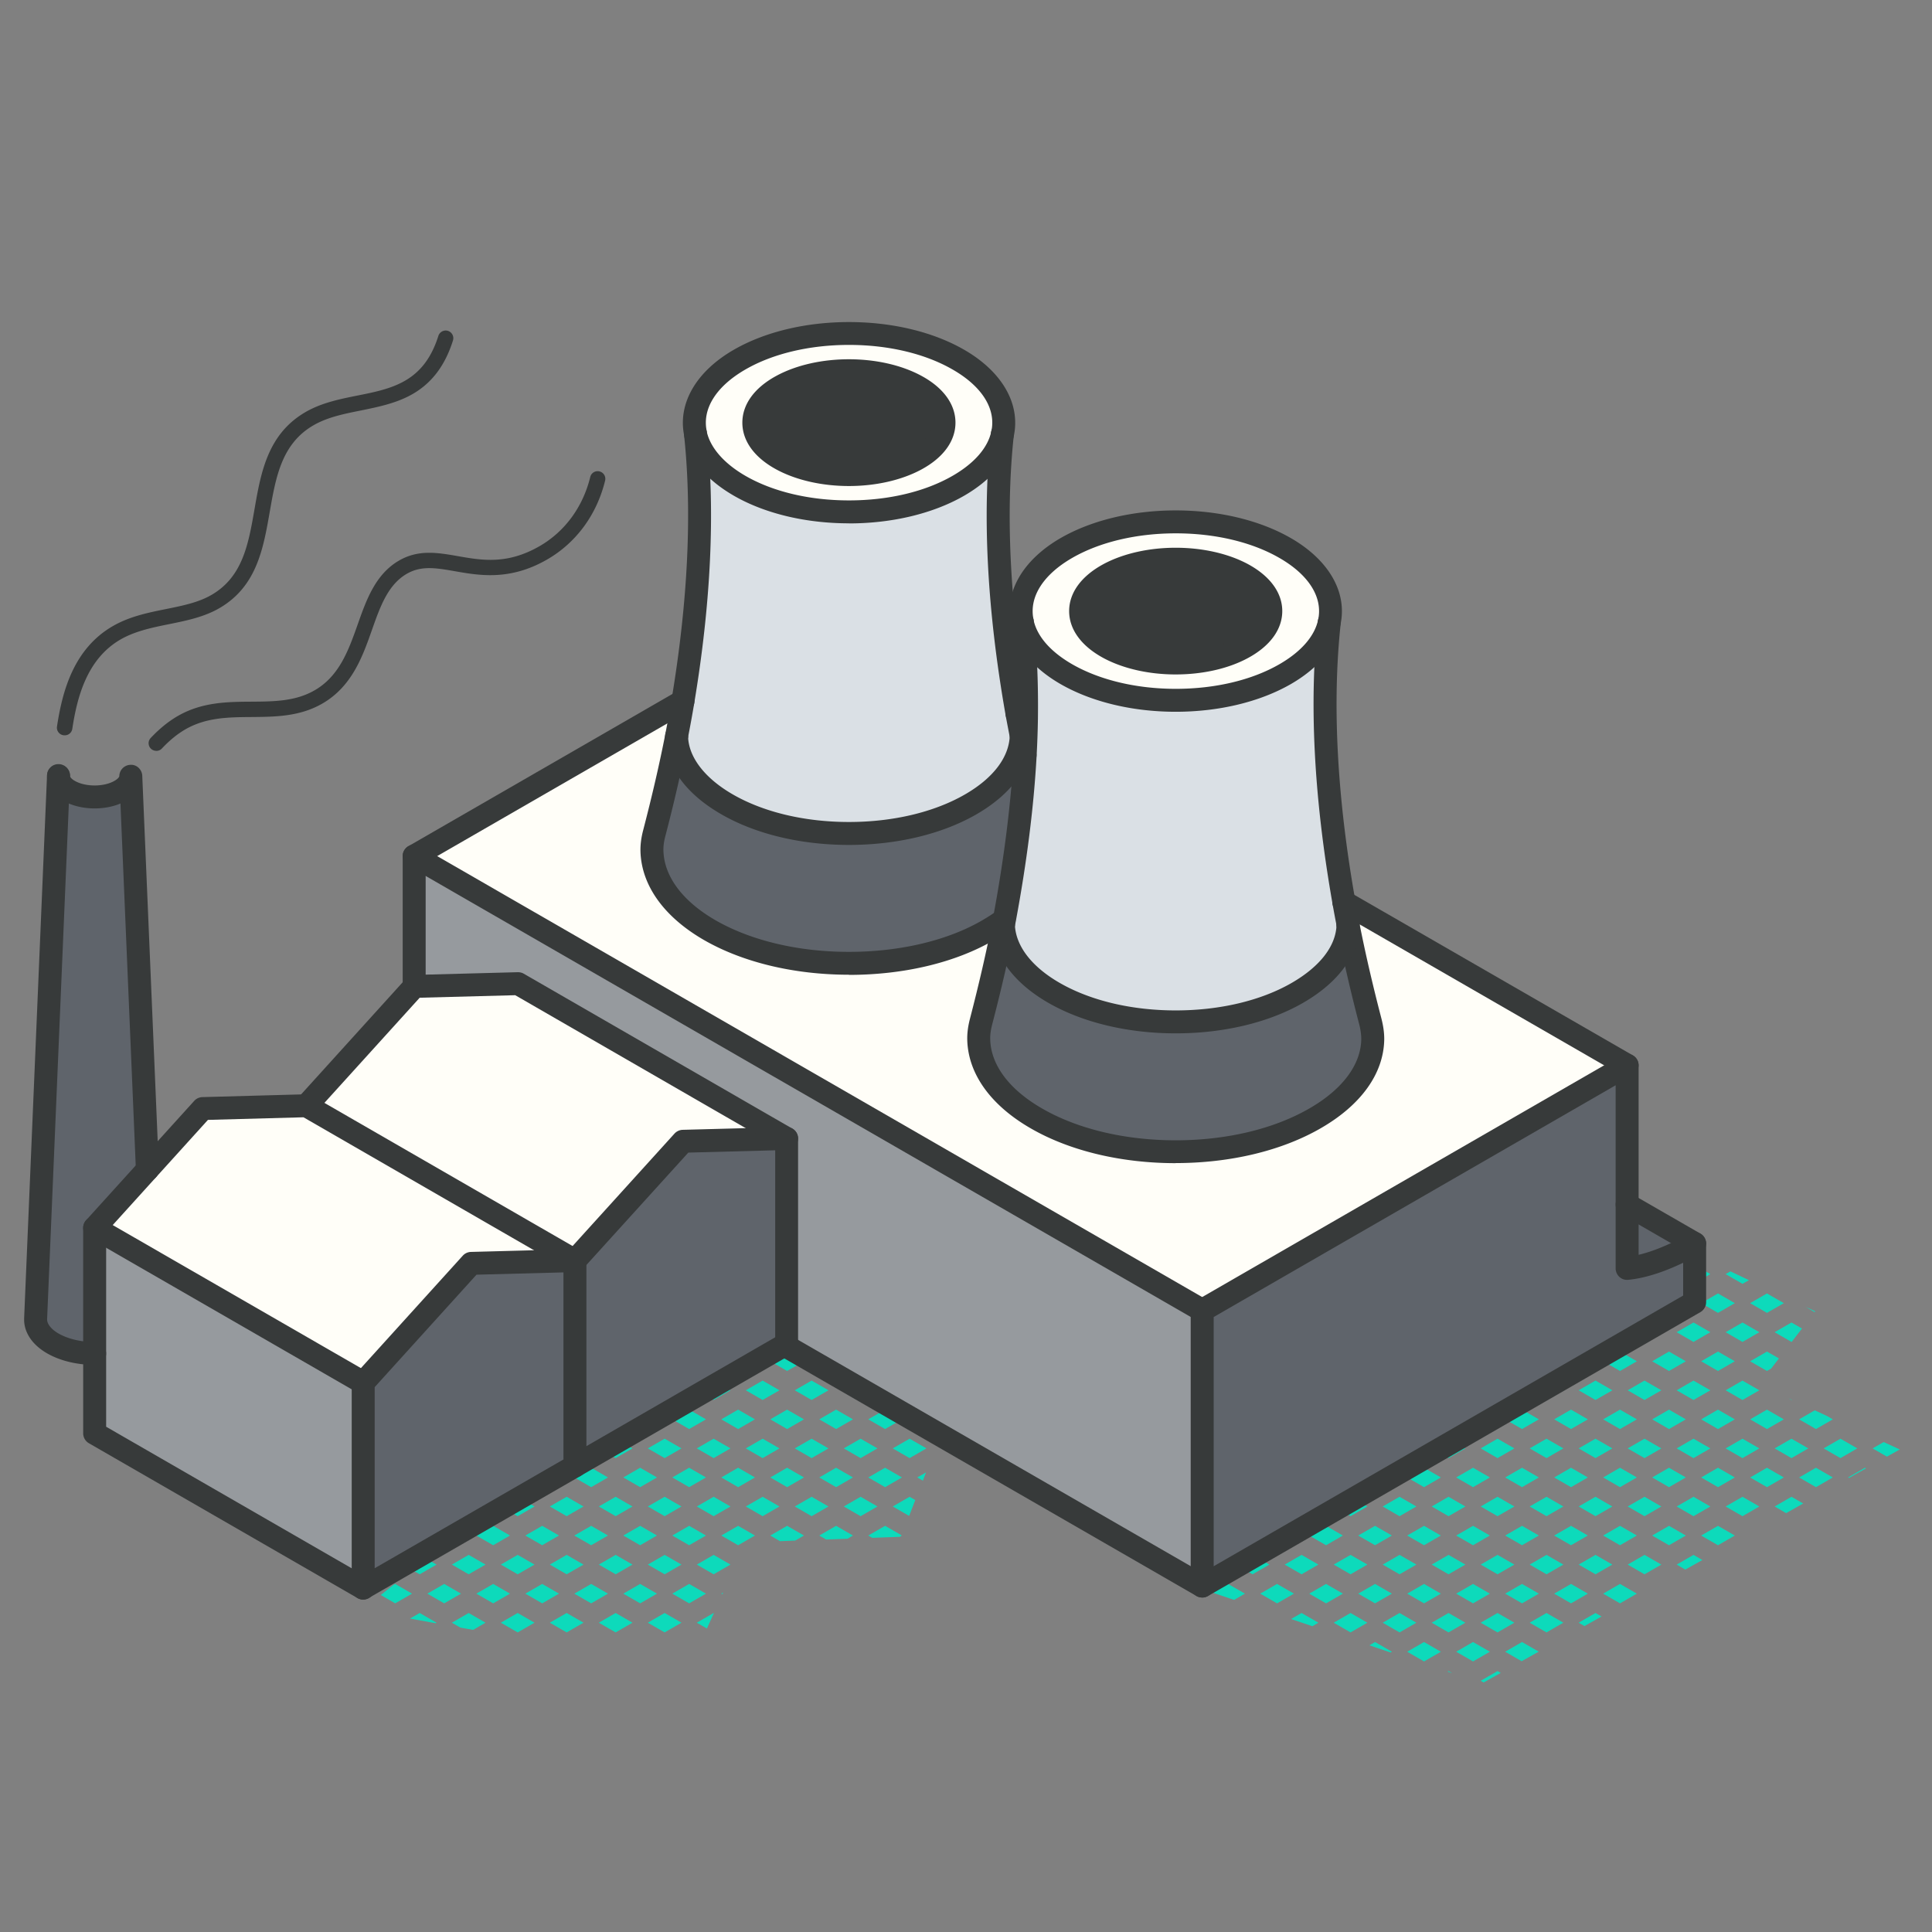
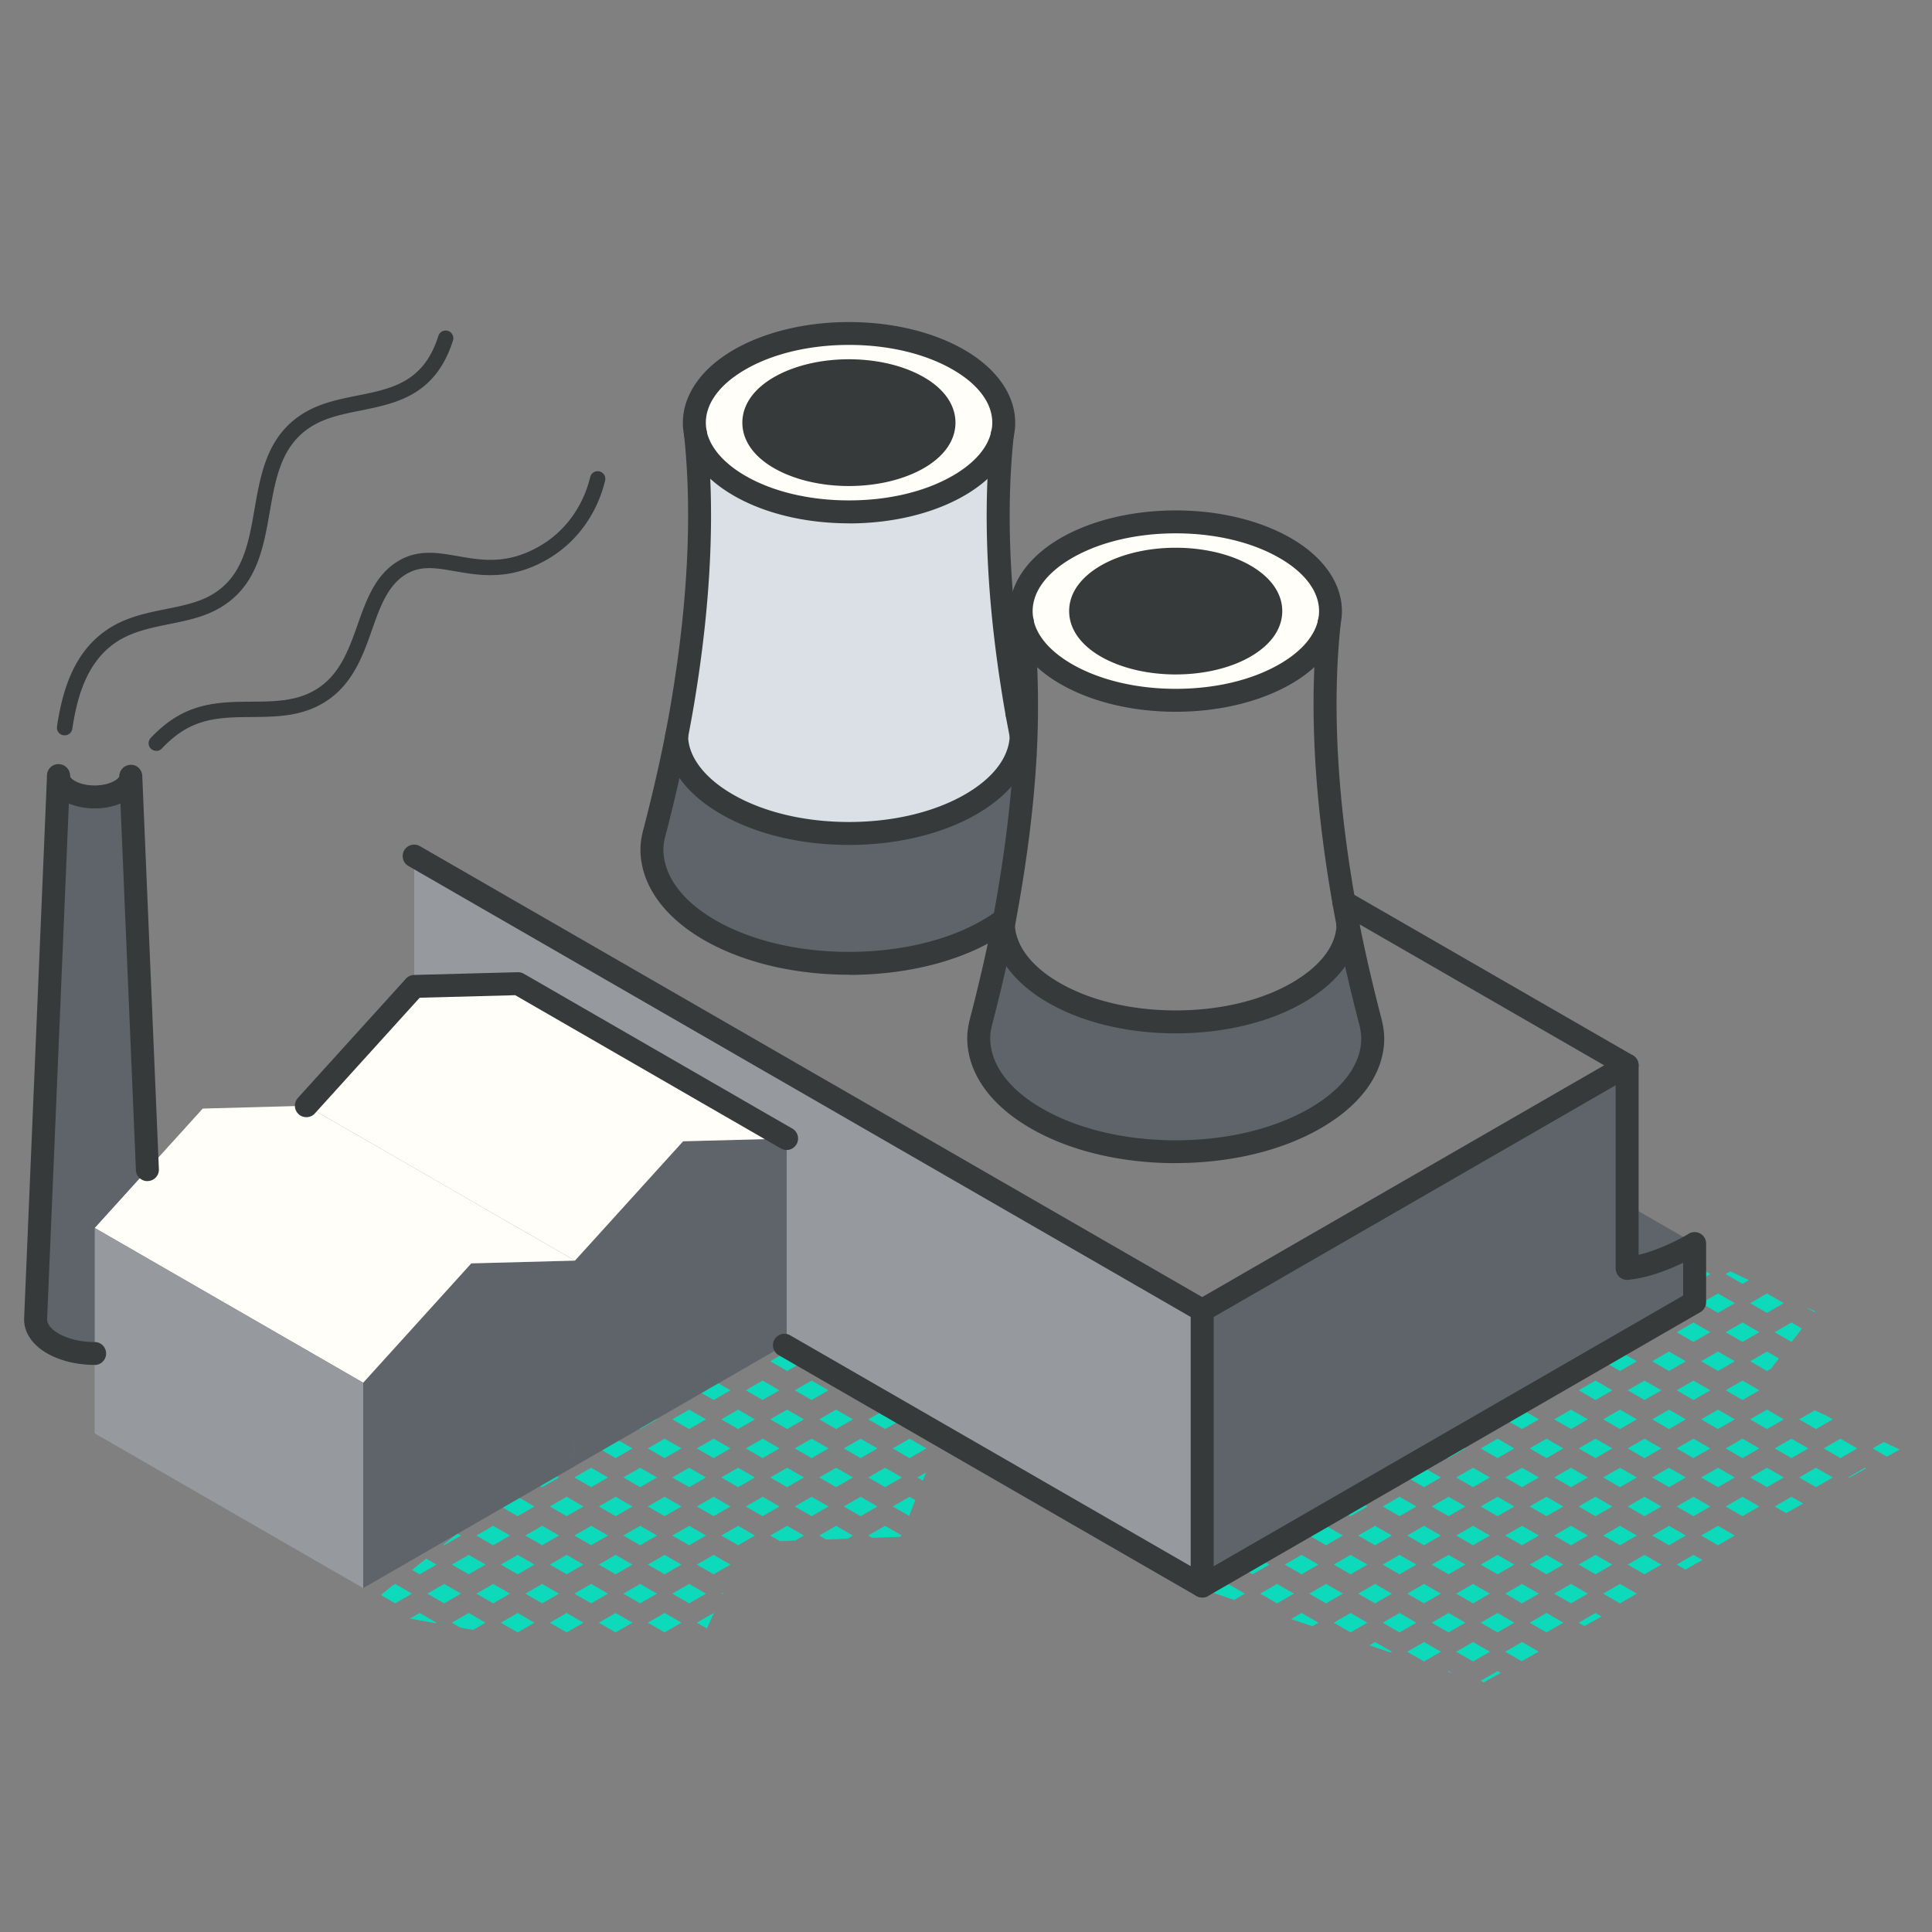
<svg xmlns="http://www.w3.org/2000/svg" width="240" height="240" fill="none">
  <rect width="100%" height="100%" fill="#808080" stroke="none" />
  <g clip-path="url(#a)">
    <path fill="#0DDABB" d="m117.455 176.705.248-.637-1.665-.959-2.092 1.206 2.092 1.206 1.417-.816Zm1.561-3.997.276-.703-.571-.294-1.731.997 1.655.95.371-.95Zm-6.021 1.204 2.092-1.206-2.092-1.206-2.092 1.206 2.092 1.206Zm2.045 8.994-1.094.627.694.399.4-1.026Zm-2.995-13.805-2.093-1.206-2.092 1.206 2.092 1.206 2.093-1.206Zm0 7.214-2.093-1.206-2.092 1.206 2.092 1.206 2.093-1.206Zm-3.043-3.609-2.093-1.206-2.092 1.206 2.092 1.206 2.093-1.206Zm3.043 10.828-2.093-1.206-2.092 1.206 2.092 1.206 2.093-1.206Zm.95-2.403 2.092-1.206-2.092-1.206-2.092 1.206 2.092 1.206Zm-1.027 9.665.029-.076-2.045-1.177-2.092 1.206.495.285 3.423-.124.19-.114Zm-1.065-3.656 2.035 1.168.761-1.966-.704-.408-2.092 1.206Zm-1.901 0-2.093-1.206-2.092 1.206 2.092 1.206 2.093-1.206Zm-3.043-18.039-2.093-1.206-2.092 1.206 2.092 1.206 2.093-1.206Zm.95-2.404.894-.512-2.225-1.13-.761.436 2.092 1.206Zm-.95 9.618-2.093-1.206-2.092 1.206 2.092 1.206 2.093-1.206Zm-5.135-2.403 2.092-1.206-2.092-1.206-2.093 1.206 2.093 1.206Zm5.135 9.622-2.093-1.206-2.092 1.206 2.092 1.206 2.093-1.206Zm.95-2.403 2.093-1.206-2.093-1.206-2.092 1.206 2.092 1.206Zm-1.626 10.017.676-.399-2.093-1.206-2.092 1.206.847.494 2.662-.095Zm-4.459-2.802 2.092-1.206-2.092-1.206-2.093 1.206 2.093 1.206Zm-1.218-26.314-2.225-1.13-1.692.978 2.092 1.206 1.825-1.054Zm.267 7.069-2.093-1.206-2.091 1.206 2.092 1.206 2.092-1.206Zm.951-2.404 2.092-1.206-2.092-1.206-2.093 1.206 2.093 1.206Zm-6.086 0 2.092-1.206-2.092-1.206-2.093 1.206 2.093 1.206Zm5.135 9.618-2.093-1.206-2.091 1.206 2.092 1.206 2.092-1.206Zm-5.135-2.403 2.092-1.206-2.092-1.206-2.093 1.206 2.093 1.206Zm5.135 9.622-2.093-1.206-2.091 1.206 2.092 1.206 2.092-1.206Zm.951-2.403 2.092-1.206-2.092-1.206-2.093 1.206 2.093 1.206Zm-6.086 0 2.092-1.206-2.092-1.206-2.093 1.206 2.093 1.206Zm.951 9.618 1.207.703 1.893-.076 1.084-.627-2.093-1.206-2.091 1.206Zm1.141-3.609-2.092-1.206-2.093 1.206 2.093 1.206 2.092-1.206Zm-5.136-24.05 2.092-1.206-.78-.446-1.75 1.405.438.247Zm2.093 6.011-2.092-1.206-2.092 1.206 2.092 1.206 2.092-1.206Zm-5.136-2.406 2.092-1.206-1.616-.93-1.75 1.396 1.274.74Zm5.136 9.62-2.092-1.206-2.092 1.206 2.092 1.206 2.092-1.206Zm-5.135 2.404-2.092 1.206 2.092 1.206 2.092-1.206-2.092-1.206Zm0-4.807 2.092-1.206-2.092-1.206-2.092 1.206 2.092 1.206Zm5.135 9.622-2.092-1.206-2.092 1.206 2.092 1.206 2.092-1.206Zm-4.184 7.215 2.092 1.206 2.092-1.206-2.092-1.206-2.092 1.206Zm-.951 2.403-2.092 1.206 2.092 1.206 2.092-1.206-2.092-1.206Zm0-4.806 2.092-1.206-2.092-1.206-2.092 1.206 2.092 1.206Zm1.084 9.695.095-.209-.228.133.133.076Zm-1.084 2.33-2.092 1.206 1.255.722.865-1.909-.028-.019Zm-.952-31.27-2.091-1.206-2.092 1.206 2.092 1.206 2.092-1.206Zm0 7.214-2.091-1.206-2.092 1.206 2.092 1.206 2.092-1.206Zm-5.134 2.404-2.092 1.206 2.092 1.206 2.092-1.206-2.092-1.206Zm0-4.807 2.092-1.206-2.092-1.206-2.092 1.206 2.092 1.206Zm5.134 9.622-2.091-1.206-2.092 1.206 2.092 1.206 2.092-1.206Zm0 7.215-2.091-1.206-2.092 1.206 2.092 1.206 2.092-1.206Zm-5.134 2.403-2.092 1.206 2.092 1.206 2.092-1.206-2.092-1.206Zm0-4.806 2.092-1.206-2.092-1.206-2.092 1.206 2.092 1.206Zm3.043 8.416-2.092 1.206 2.092 1.206 2.092-1.206-2.092-1.206Zm-3.043 3.609-2.092 1.206 2.092 1.206 2.092-1.206-2.092-1.206Zm-.951-24.056-2.092-1.206-2.092 1.206 2.092 1.206 2.092-1.206Zm-5.135 2.404-2.092 1.206 2.092 1.206 2.092-1.206-2.092-1.206Zm5.135 4.815-2.092-1.206-2.092 1.206 2.092 1.206 2.092-1.206Zm0 7.215-2.092-1.206-2.092 1.206 2.092 1.206 2.092-1.206Zm-5.135 2.403-2.092 1.206 2.092 1.206 2.092-1.206-2.092-1.206Zm2.092-6.012-2.092-1.206-2.092 1.206 2.092 1.206 2.092-1.206Zm.951 9.622-2.092 1.206 2.092 1.206 2.092-1.206-2.092-1.206Zm-3.043 3.609-2.092 1.206 2.092 1.206 2.092-1.206-2.092-1.206Zm-.952-24.055-.608-.351-1.75 1.405.266.152 2.092-1.206Zm-4.497 2.774-1.75 1.405 1.113.636 2.092-1.206-1.455-.835Zm4.498 4.444-2.092-1.206-2.092 1.206 2.092 1.206 2.092-1.206Zm0 7.215-2.092-1.206-2.092 1.206 2.092 1.206 2.092-1.206Zm-5.135 2.403-2.092 1.206 2.092 1.206 2.092-1.206-2.092-1.206Zm0-4.806 2.092-1.206-2.092-1.206-2.092 1.206 2.092 1.206Zm3.043 8.416-2.092 1.206 2.092 1.206 2.092-1.206-2.092-1.206Zm-3.043 3.609-2.092 1.206 2.092 1.206 2.092-1.206-2.092-1.206Zm-.951-16.837-2.093-1.206-1.274.741-.684.541 1.959 1.13 2.092-1.206Zm0 7.215-2.092-1.206-2.092 1.206 2.092 1.206 2.092-1.206ZM66.4 187.14l-2.092-1.206-2.092 1.206 2.092 1.206 2.092-1.206Zm3.043 10.828-2.092-1.206-2.092 1.206 2.092 1.206 2.092-1.206Zm-5.135 2.403-2.092 1.206 2.092 1.206 2.092-1.206-2.092-1.206Zm3.014 3.625.095.019-.066-.038-.029.019Zm-3.965-13.247-2.092-1.206-2.092 1.206 2.092 1.206 2.092-1.206Zm-5.135 2.403-2.092 1.206 2.092 1.206 2.092-1.206-2.092-1.206Zm3.043 3.61-2.092 1.206 2.092 1.206 2.092-1.206-2.092-1.206Zm-3.043 3.609-2.092 1.206 1.055.608 1.588.285 1.541-.893-2.092-1.206Zm6.086-4.807 2.092-1.206-2.092-1.206-2.092 1.206 2.092 1.206Zm-7.038-4.815-.446-.257-1.75 1.406.105.057 2.092-1.206Zm-4.336 2.868-1.75 1.406.952.541 2.092-1.206-1.294-.741Zm2.244 3.145-2.092 1.206 2.092 1.206 2.092-1.206-2.092-1.206Zm-3.043 3.609-1.207.693 3.195.58.105-.067-2.093-1.206Zm-3.042-3.609-.267.152-1.521 1.225 1.788 1.035 2.091-1.206-2.091-1.206Zm180.593-13.171 2.12-1.187-.133-.076-2.092 1.206.105.057Zm5.03-2.821 1.284-.712-1.997-.921-1.379.788 1.778 1.025.314-.18Zm-6.086.361 2.092-1.206-2.092-1.206-2.092 1.206 2.092 1.206Zm-3.138-18.233-1.226-.57 1.15.665.076-.095Zm-1.645 2.137-1.303-.75-2.092 1.206 2.092 1.206.038-.019 1.265-1.643Zm3.832 11.281-.741-.427-1.503-.694-1.94 1.121 2.092 1.206 2.092-1.206Zm-5.135 2.403-2.092 1.206 2.092 1.206 2.092-1.206-2.092-1.206Zm3.043 3.609-2.092 1.206 2.092 1.206 2.092-1.206-2.092-1.206Zm-1.588 4.441-1.455-.835-2.092 1.206 1.427.826 2.12-1.197Zm-4.498-26.093-2.092 1.206 2.092 1.206 2.092-1.206-2.092-1.206Zm.514 9.336.97-1.263-1.484-.854-2.092 1.206 2.092 1.206.514-.295Zm-3.557 1.488-2.092 1.206 2.092 1.206 2.092-1.206-2.092-1.206Zm0-4.803 2.092-1.206-2.092-1.206-2.092 1.206 2.092 1.206Zm3.043 8.412-2.092 1.206 2.092 1.206 2.092-1.206-2.092-1.206Zm-3.043 3.61-2.092 1.206 2.092 1.206 2.092-1.206-2.092-1.206Zm5.716-5.024.371.219.047-.019-.418-.2Zm-.581 9.839-2.092-1.206-2.092 1.206 2.092 1.206 2.092-1.206Zm-3.043 3.606-2.092-1.206-2.092 1.206 2.092 1.206 2.092-1.206Zm-3.043-25.258-2.092-1.206-2.092 1.206 2.092 1.206 2.092-1.206Zm.172-3.607-.723-.341-.59.341 2.092 1.206.799-.455-1.578-.751Zm-3.215-.003-2.092-1.206-2.092 1.206 2.092 1.206 2.092-1.206Zm.951 9.623-2.092 1.206 2.092 1.206 2.092-1.206-2.092-1.206Zm-.951-2.404-2.092-1.206-2.092 1.206 2.092 1.206 2.092-1.206Zm3.043 10.824-2.092-1.206-2.092 1.206 2.092 1.206 2.092-1.206Zm-5.135 2.404-2.092 1.206 2.092 1.206 2.092-1.206-2.092-1.206Zm2.092-6.013-2.092-1.206-2.092 1.206 2.092 1.206 2.092-1.206Zm3.043 10.828-2.092-1.206-2.092 1.206 2.092 1.206 2.092-1.206Zm0 7.215-2.092-1.206-2.092 1.206 2.092 1.206 2.092-1.206Zm-3.043-3.609-2.092-1.206-2.092 1.206 2.092 1.206 2.092-1.206Zm-2.006 7.218 1.017-.569-1.103-.637-2.092 1.206 1.075.618 1.103-.618Zm-1.664-39.33-2.301-1.083-1.256.722 2.092 1.206 1.465-.845Zm-4.508 2.038-2.092 1.206 2.092 1.206 2.092-1.206-2.092-1.206Zm3.043 3.61-2.092 1.206 2.092 1.206 2.092-1.206-2.092-1.206Zm2.092 8.425-2.092-1.206-2.092 1.206 2.092 1.206 2.092-1.206Zm-5.135-2.404 2.092-1.206-2.092-1.206-2.092 1.206 2.092 1.206Zm5.135 9.618-2.092-1.206-2.092 1.206 2.092 1.206 2.092-1.206Zm-5.135 2.404-2.092 1.206 2.092 1.206 2.092-1.206-2.092-1.206Zm0-4.807 2.092-1.206-2.092-1.206-2.092 1.206 2.092 1.206Zm3.043 8.416-2.092 1.206 2.092 1.206 2.092-1.206-2.092-1.206Zm2.092 8.421-2.092-1.206-2.092 1.206 2.092 1.206 2.092-1.206Zm-5.135 2.403-2.092 1.206 2.092 1.206 2.092-1.206-2.092-1.206Zm0-4.806 2.092-1.206-2.092-1.206-2.092 1.206 2.092 1.206Zm-3.043-34.885-2.092 1.206 2.092 1.206 2.093-1.206-2.093-1.206Zm-.95-2.402-.343-.2-1.921-.902-1.921 1.102 2.092 1.206 2.093-1.206Zm3.043 10.823-2.093-1.206-2.092 1.206 2.092 1.206 2.093-1.206Zm-3.043-3.61-2.093-1.206-2.092 1.206 2.092 1.206 2.093-1.206Zm3.043 10.829-2.093-1.206-2.092 1.206 2.092 1.206 2.093-1.206ZM198.2 171.5l-2.092 1.206 2.092 1.206 2.093-1.206-2.093-1.206Zm2.093-6.009-2.093-1.206-2.092 1.206 2.092 1.206 2.093-1.206Zm.95 9.618-2.092 1.206 2.092 1.206 2.093-1.206-2.093-1.206Zm-3.043 3.61-2.092 1.206 2.092 1.206 2.093-1.206-2.093-1.206Zm5.136 4.815-2.093-1.206-2.092 1.206 2.092 1.206 2.093-1.206Zm0 7.215-2.093-1.206-2.092 1.206 2.092 1.206 2.093-1.206Zm-5.136 2.403-2.092 1.206 2.092 1.206 2.093-1.206-2.093-1.206Zm2.093-6.012-2.093-1.206-2.092 1.206 2.092 1.206 2.093-1.206Zm3.043 10.828-2.093-1.206-2.092 1.206 2.092 1.206 2.093-1.206Zm-8.122-49.341-.58-.275.523.303.057-.028Zm2.036 6.04-2.092-1.206-2.093 1.206 2.093 1.206 2.092-1.206Zm-5.135-2.403 2.092-1.206-2.092-1.206-2.093 1.206 2.093 1.206Zm5.135 9.618-2.092-1.206-2.093 1.206 2.093 1.206 2.092-1.206Zm-5.135-2.404 2.092-1.206-2.092-1.206-2.093 1.206 2.093 1.206Zm3.043 8.417-2.093 1.206 2.093 1.206 2.092-1.206-2.092-1.206Zm-.951-2.404-2.092-1.206-2.093 1.206 2.093 1.206 2.092-1.206Zm3.043 10.824-2.092-1.206-2.093 1.206 2.093 1.206 2.092-1.206Zm-5.135 2.404-2.093 1.206 2.093 1.206 2.092-1.206-2.092-1.206Zm0-4.807 2.092-1.206-2.092-1.206-2.093 1.206 2.093 1.206Zm5.135 9.622-2.092-1.206-2.093 1.206 2.093 1.206 2.092-1.206Zm0 7.215-2.092-1.206-2.093 1.206 2.093 1.206 2.092-1.206Zm-5.135 2.403-2.093 1.206 2.093 1.206 2.092-1.206-2.092-1.206Zm0-4.806 2.092-1.206-2.092-1.206-2.093 1.206 2.093 1.206Zm5.135 9.622-2.092-1.206-2.093 1.206 2.093 1.206 2.092-1.206Zm.323 3.609 1.379-.769-.752-.437-2.092 1.206.723.418.742-.418Zm-3.366 0-2.092-1.206-2.093 1.206 2.093 1.206 2.092-1.206Zm-3.043-54.129-2.092-1.206-2.093 1.206 2.093 1.206 2.092-1.206Zm0 7.219-2.092-1.206-2.093 1.206 2.093 1.206 2.092-1.206Zm-5.135 2.399-2.092 1.206 2.092 1.206 2.092-1.206-2.092-1.206Zm0-4.802 2.092-1.206-2.092-1.206-2.092 1.206 2.092 1.206Zm3.043 8.412-2.093 1.206 2.093 1.206 2.092-1.206-2.092-1.206Zm2.092 8.425-2.092-1.206-2.093 1.206 2.093 1.206 2.092-1.206Zm-5.135-2.404 2.092-1.206-2.092-1.206-2.092 1.206 2.092 1.206Zm5.135 9.618-2.092-1.206-2.093 1.206 2.093 1.206 2.092-1.206Zm-5.135 2.404-2.092 1.206 2.092 1.206 2.092-1.206-2.092-1.206Zm0-4.807 2.092-1.206-2.092-1.206-2.092 1.206 2.092 1.206Zm5.135 9.622-2.092-1.206-2.093 1.206 2.093 1.206 2.092-1.206Zm0 7.215-2.092-1.206-2.093 1.206 2.093 1.206 2.092-1.206Zm-5.135 2.403-2.092 1.206 2.092 1.206 2.092-1.206-2.092-1.206Zm0-4.806 2.092-1.206-2.092-1.206-2.092 1.206 2.092 1.206Zm5.135 9.622-2.092-1.206-2.093 1.206 2.093 1.206 2.092-1.206Zm-2.092 6.009-2.093 1.206 2.045 1.177 2.121-1.187-2.073-1.196Zm-2.644 3.837-.399-.228-2.092 1.206.37.209 2.121-1.187Zm1.693-6.237-2.092-1.206-2.092 1.206 2.092 1.206 2.092-1.206Zm-5.135-48.116-2.092 1.206 2.092 1.206 2.092-1.206-2.092-1.206Zm2.092 8.421-2.092-1.206-2.092 1.206 2.092 1.206 2.092-1.206Zm-5.135-2.404 2.092-1.206-2.092-1.206-2.092 1.206 2.092 1.206Zm5.135 9.623-2.092-1.206-2.092 1.206 2.092 1.206 2.092-1.206Zm-5.135-2.404 2.092-1.206-2.092-1.206-2.092 1.206 2.092 1.206Zm5.135 9.618-2.092-1.206-2.092 1.206 2.092 1.206 2.092-1.206Zm-5.135 2.404-2.092 1.206 2.092 1.206 2.092-1.206-2.092-1.206Zm0-4.807 2.092-1.206-2.092-1.206-2.092 1.206 2.092 1.206Zm5.135 9.622-2.092-1.206-2.092 1.206 2.092 1.206 2.092-1.206Zm0 7.215-2.092-1.206-2.092 1.206 2.092 1.206 2.092-1.206Zm-5.135 2.403-2.092 1.206 2.092 1.206 2.092-1.206-2.092-1.206Zm0-4.806 2.092-1.206-2.092-1.206-2.092 1.206 2.092 1.206Zm3.043 8.416-2.092 1.206 2.092 1.206 2.092-1.206-2.092-1.206Zm2.092 8.421-2.092-1.206-2.092 1.206 2.092 1.206 2.092-1.206Zm-5.136 2.403-.114.066.571.19-.457-.256Zm2.093-6.009-2.092-1.206-2.092 1.206 2.092 1.206 2.092-1.206Zm-3.044-39.695-2.092-1.206-1.617.93-.285.39 1.902 1.092 2.092-1.206Zm0 7.219-2.092-1.206-2.092 1.206 2.092 1.206 2.092-1.206Zm-5.135-2.404 2.092-1.206-2.092-1.206-.999.579-.656.884 1.655.949Zm5.135 9.618-2.092-1.206-2.092 1.206 2.092 1.206 2.092-1.206Zm-5.135-2.403 2.092-1.206-2.092-1.206-2.092 1.206 2.092 1.206Zm5.135 9.622-2.092-1.206-2.092 1.206 2.092 1.206 2.092-1.206Zm0 7.215-2.092-1.206-2.092 1.206 2.092 1.206 2.092-1.206Zm-5.135-2.403 2.092-1.206-2.092-1.206-2.092 1.206 2.092 1.206Zm5.135 9.622-2.092-1.206-2.092 1.206 2.092 1.206 2.092-1.206Zm0 7.215-2.092-1.206-2.092 1.206 2.092 1.206 2.092-1.206Zm-6.086-36.082-2.092-1.206-.381.227-1.027 1.368 1.408.817 2.092-1.206Zm0 7.214-2.092-1.206-2.092 1.206 2.092 1.206 2.092-1.206Zm-5.135 2.404-2.092 1.206 2.092 1.206 2.092-1.206-2.092-1.206Zm2.092-6.011-1.997-1.149-1.264 1.68 1.169.675 2.092-1.206Zm3.043 10.826-2.092-1.206-2.092 1.206 2.092 1.206 2.092-1.206Zm.951-2.403 2.092-1.206-2.092-1.206-2.092 1.206 2.092 1.206Zm-.951 9.618-2.092-1.206-2.092 1.206 2.092 1.206 2.092-1.206Zm-5.135 2.403-2.092 1.206 2.092 1.206 2.092-1.206-2.092-1.206Zm2.092-6.012-2.092-1.206-2.092 1.206 2.092 1.206 2.092-1.206Zm3.043 10.828-2.092-1.206-2.092 1.206 2.092 1.206 2.092-1.206Zm.951-2.404 2.092-1.206-2.092-1.206-2.092 1.206 2.092 1.206Zm-.951 9.619-2.092-1.206-.704.408 2.634.893.162-.095Zm-1.141-3.606 2.092 1.206 2.092-1.206-2.092-1.206-2.092 1.206Zm-1.902 0-2.092-1.206-2.092 1.206 2.092 1.206 2.092-1.206Zm-3.043-25.262-1.75-1.006-1.264 1.68.922.532 2.092-1.206Zm0 7.219-2.092-1.206-2.092 1.206 2.092 1.206 2.092-1.206Zm-5.135-2.404 2.092-1.206-1.512-.873-1.255 1.69.675.389Zm5.135 9.619-2.092-1.206-2.092 1.206 2.092 1.206 2.092-1.206Zm-5.135-2.403 2.092-1.206-2.092-1.206-2.092 1.206 2.092 1.206Zm5.135 9.622-2.092-1.206-2.092 1.206 2.092 1.206 2.092-1.206Zm-5.078 3.609 1.283.437.752-.437-2.092-1.206-1.303.75 1.36.456Zm-.057-6.013 2.092-1.206-2.092-1.206-2.092 1.206 2.092 1.206Zm-.951-12.032-1.265-.731-1.255 1.69.428.247 2.092-1.206Zm0 7.217-2.092-1.206-2.092 1.206 2.092 1.206 2.092-1.206Zm-3.043-3.609-1.018-.589-1.255 1.69.181.105 2.092-1.206Zm.951 12.034 2.092-1.206-2.092-1.206-2.092 1.206 2.092 1.206Zm-.951-4.816-2.092-1.206-2.092 1.206 2.092 1.206 2.092-1.206Zm-3.043-3.607-.77-.446-1.17 1.567 1.94-1.121Zm-3.566 3.304-.799 1.073 1.322-.769-.523-.304Zm3.567 3.913-2.093-1.206-1.892 1.092 2.644.892 1.341-.778Z" />
    <path fill="#5F646B" d="M210.515 154.47s-4.422 2.716-8.387 3.086v-7.919l8.387 4.833Z" />
    <path fill="#5F646B" d="M202.128 157.557c3.965-.37 8.387-3.076 8.387-3.076v7.273l-61.174 35.269v-34.252l52.787-30.435v25.221Z" />
-     <path fill="#FFFEF8" d="M124.645 114.854a201.148 201.148 0 0 1-2.767 12.022c-.19.741-.314 1.501-.295 2.251.086 3.561 2.463 7.093 7.161 9.8 4.774 2.763 11.04 4.14 17.307 4.14 6.267 0 12.524-1.377 17.307-4.14 4.698-2.707 7.113-6.239 7.17-9.8.01-.75-.114-1.51-.304-2.251a201.836 201.836 0 0 1-2.767-12.012v-.019c-.181-.931-.362-1.861-.523-2.792l35.194 20.284-52.787 30.434-97.89-56.425L84.84 87.098a133.955 133.955 0 0 1-.79 4.34v.018a202.555 202.555 0 0 1-2.767 12.013c-.19.74-.314 1.491-.294 2.26.104 3.551 2.462 7.084 7.16 9.8 4.774 2.753 11.04 4.13 17.307 4.13 6.267 0 12.543-1.348 17.307-4.13a24.742 24.742 0 0 0 2.007-1.311c-.038.209-.076.428-.124.636Z" />
-     <path fill="#DAE0E5" d="M167.457 114.845v.019c-.057 3.067-2.206 6.115-6.267 8.461-4.174 2.412-9.661 3.618-15.139 3.618-5.477 0-10.955-1.206-15.139-3.618-4.06-2.346-6.152-5.394-6.266-8.47.047-.209.085-.428.123-.637 1.274-6.789 2.216-13.655 2.568-20.388.085-1.519.142-3.02.161-4.51.067-4.093-.085-8.11-.504-11.984.523 2.345 2.349 4.606 5.468 6.41 3.756 2.165 8.673 3.247 13.589 3.247 4.917 0 9.833-1.082 13.589-3.247 3.129-1.804 4.945-4.065 5.478-6.41-1.18 10.94-.257 22.933 1.816 34.717.162.931.342 1.861.523 2.792Z" />
    <path fill="#FFFEF8" d="M165.117 77.334c-.532 2.346-2.349 4.606-5.477 6.41-3.756 2.165-8.673 3.248-13.589 3.248s-9.833-1.083-13.589-3.248c-3.119-1.804-4.945-4.064-5.468-6.41v-.066c-.694-3.276 1.132-6.685 5.477-9.192 3.757-2.165 8.673-3.248 13.589-3.248 4.917 0 9.833 1.083 13.589 3.248 4.384 2.526 6.201 5.963 5.478 9.258h-.01Zm-10.707 3.124c4.612-2.516 4.612-6.59 0-9.106-4.612-2.507-12.087-2.507-16.699 0-4.612 2.516-4.612 6.59 0 9.106 4.612 2.517 12.087 2.517 16.699 0Z" />
    <path fill="#373A3A" d="M154.4 71.353c4.612 2.516 4.612 6.59 0 9.107-4.612 2.516-12.087 2.516-16.699 0-4.612-2.517-4.612-6.59 0-9.107 4.612-2.507 12.087-2.507 16.699 0Z" />
    <path fill="#969A9E" d="M149.341 162.773v34.252l-51.893-29.913.276-.161v-25.516l-33.359-19.239-12.876.342-.038.038v-16.228l97.89 56.425Z" />
    <path fill="#FFFEF8" d="M127.498 89.319c-.019 1.49-.076 2.991-.162 4.51a384.55 384.55 0 0 1-.998-5.184l1.16.674Z" />
    <path fill="#5F646B" d="M127.336 93.83c-.352 6.733-1.265 13.608-2.567 20.388-.609.447-1.284.883-2.007 1.311-4.764 2.782-11.04 4.131-17.307 4.131-6.267 0-12.533-1.377-17.307-4.131-4.698-2.716-7.056-6.249-7.16-9.8-.02-.769.104-1.519.294-2.26a202.591 202.591 0 0 0 2.767-12.012c.114 3.067 2.206 6.124 6.267 8.46 4.184 2.412 9.662 3.618 15.139 3.618 5.477 0 10.955-1.206 15.139-3.618 4.07-2.345 6.162-5.403 6.267-8.48.152.798.314 1.596.475 2.394Z" />
    <path fill="#DAE0E5" d="M126.861 91.439c-.104 3.077-2.196 6.134-6.266 8.48-4.185 2.412-9.662 3.618-15.139 3.618-5.478 0-10.955-1.206-15.14-3.618-4.06-2.336-6.21-5.394-6.266-8.461v-.02c.285-1.443.551-2.886.79-4.339 1.91-11.272 2.671-22.695 1.559-33.17.523 2.346 2.349 4.606 5.468 6.41 3.746 2.166 8.672 3.248 13.589 3.248 4.916 0 9.832-1.082 13.588-3.248 3.129-1.804 4.945-4.064 5.478-6.41-1.179 10.95-.266 22.933 1.816 34.718.162.93.333 1.87.523 2.792Z" />
    <path fill="#5F646B" d="M121.878 126.877a201.148 201.148 0 0 0 2.767-12.022c.114 3.077 2.206 6.125 6.267 8.471 4.184 2.412 9.661 3.618 15.139 3.618 5.477 0 10.964-1.206 15.139-3.618 4.06-2.346 6.152-5.394 6.266-8.461a202.626 202.626 0 0 0 2.768 12.012c.19.741.314 1.501.304 2.251-.057 3.561-2.472 7.093-7.17 9.8-4.783 2.763-11.041 4.14-17.307 4.14-6.267 0-12.534-1.377-17.307-4.14-4.698-2.707-7.075-6.239-7.161-9.8-.019-.75.105-1.51.295-2.251Z" />
    <path fill="#FFFEF8" d="M124.522 53.928c-.533 2.346-2.349 4.606-5.478 6.41-3.756 2.165-8.672 3.248-13.589 3.248-4.916 0-9.842-1.083-13.589-3.248-3.119-1.804-4.945-4.064-5.468-6.41v-.066c-.694-3.276 1.132-6.686 5.478-9.193 3.746-2.165 8.672-3.247 13.589-3.247 4.916 0 9.832 1.082 13.589 3.248 4.384 2.525 6.2 5.963 5.477 9.258h-.009Zm-10.718 3.124c4.613-2.507 4.613-6.59 0-9.097-4.612-2.516-12.086-2.516-16.698 0-4.612 2.507-4.612 6.59 0 9.097 4.612 2.517 12.086 2.517 16.698 0Z" />
    <path fill="#373A3A" d="M113.804 47.954c4.612 2.507 4.612 6.59 0 9.097-4.612 2.516-12.086 2.516-16.698 0-4.612-2.507-4.612-6.59 0-9.097 4.612-2.517 12.086-2.517 16.698 0Z" />
    <path fill="#5F646B" d="M97.724 141.434v25.515l-26.303 15.165v-25.515l13.437-14.824 12.866-.341Z" />
    <path fill="#FFFEF8" d="m97.724 141.434-12.867.342-13.436 14.823-33.36-19.239 13.428-14.823 12.876-.342 33.359 19.239Z" />
    <path fill="#5F646B" d="M71.421 182.113v.01l-26.303 15.155v-25.515l13.427-14.823 12.876-.342v25.515Z" />
    <path fill="#FFFEF8" d="m71.42 156.598-12.875.342-13.427 14.823-33.36-19.229 13.428-14.823 12.876-.352 33.359 19.239Z" />
    <path fill="#969A9E" d="M45.118 171.765v25.515l-33.36-19.229v-25.516l33.36 19.23Z" />
    <path fill="#5F646B" d="m16.247 96.442 2.064 48.857-6.552 7.236v15.593c-1.883 0-3.756-.418-5.192-1.244-1.484-.855-2.197-1.985-2.14-3.096L7.27 96.414c0 .655.438 1.33 1.313 1.833 1.75 1.016 4.593 1.016 6.342 0 .875-.494 1.313-1.15 1.322-1.805Z" />
    <path fill="#373A3A" d="M11.758 169.552c-2.196 0-4.298-.512-5.905-1.433-1.902-1.092-2.939-2.697-2.853-4.407l2.843-67.421a1.413 1.413 0 0 1 1.484-1.367c.79.037 1.398.702 1.37 1.49l-2.844 67.441c-.029.598.504 1.272 1.426 1.804 1.16.665 2.796 1.054 4.48 1.054a1.423 1.423 0 1 1 0 2.849v-.01Z" />
    <path fill="#373A3A" d="M18.31 146.724a1.43 1.43 0 0 1-1.426-1.367l-1.92-45.543c-2.15.912-5.126.807-7.095-.342-1.284-.74-2.025-1.852-2.025-3.067 0-.788.637-1.424 1.426-1.424.79 0 1.427.636 1.427 1.424 0 .085.142.342.599.598 1.312.76 3.604.76 4.916 0 .504-.285.609-.532.609-.589a1.428 1.428 0 0 1 1.407-1.405c.751-.047 1.417.589 1.445 1.367l2.064 48.857a1.42 1.42 0 0 1-1.37 1.482h-.056v.009Zm109.187-55.978c-.247 0-.494-.066-.713-.19l-1.16-.674a1.415 1.415 0 0 1-.513-1.946 1.42 1.42 0 0 1 1.949-.513l1.16.674c.685.399.913 1.263.514 1.947a1.43 1.43 0 0 1-1.237.712v-.01Zm74.63 43.015a1.41 1.41 0 0 1-.713-.19l-35.194-20.284a1.423 1.423 0 0 1-.523-1.946 1.428 1.428 0 0 1 1.949-.523l35.195 20.284a1.426 1.426 0 0 1-.714 2.659Zm-52.786 30.434c-.238 0-.485-.057-.714-.189l-97.89-56.426a1.424 1.424 0 0 1-.523-1.946 1.429 1.429 0 0 1 1.95-.523l97.89 56.426a1.424 1.424 0 0 1-.713 2.658Zm0 34.253c-.238 0-.485-.057-.714-.19l-51.893-29.912a1.425 1.425 0 1 1 1.427-2.469l51.893 29.912a1.425 1.425 0 0 1-.713 2.659ZM105.455 65.01c-5.382 0-10.47-1.224-14.302-3.437-3.386-1.956-5.516-4.491-6.143-7.33 0-.039-.02-.077-.02-.115v-.019c-.817-3.979 1.484-7.967 6.172-10.664 3.842-2.212 8.92-3.437 14.302-3.437 5.383 0 10.461 1.225 14.303 3.437 4.754 2.735 7.056 6.78 6.152 10.807-.637 2.84-2.767 5.374-6.152 7.33-3.842 2.213-8.93 3.438-14.303 3.438l-.009-.01Zm-17.65-11.347c.466 1.994 2.16 3.922 4.784 5.441 3.413 1.975 7.978 3.058 12.875 3.058 4.898 0 9.453-1.083 12.876-3.058 2.682-1.548 4.346-3.447 4.802-5.488.619-2.792-1.122-5.603-4.802-7.711-3.423-1.975-7.988-3.058-12.876-3.058-4.887 0-9.462 1.083-12.875 3.058-3.633 2.098-5.383 4.89-4.793 7.663 0 .029.01.067.019.095h-.01Z" />
    <path fill="#373A3A" d="M105.455 60.376c-3.252 0-6.505-.694-9.034-2.07-2.71-1.472-4.203-3.533-4.203-5.802 0-2.27 1.493-4.33 4.203-5.803 5.068-2.763 12.999-2.763 18.068 0 2.71 1.472 4.203 3.533 4.203 5.803 0 2.269-1.493 4.33-4.203 5.802-2.53 1.376-5.782 2.07-9.034 2.07Zm0-12.867c-2.796 0-5.592.57-7.665 1.7-1.73.94-2.72 2.136-2.72 3.294 0 1.159.99 2.355 2.71 3.296 4.156 2.27 11.174 2.27 15.33 0 1.721-.94 2.72-2.137 2.72-3.295 0-1.16-.989-2.365-2.711-3.296-2.082-1.13-4.868-1.7-7.664-1.7Zm0 73.575c-6.79 0-13.19-1.538-18.02-4.32-4.955-2.868-7.75-6.771-7.874-10.997-.02-.816.085-1.69.342-2.659 1.103-4.244 2.007-8.147 2.748-11.927a1.42 1.42 0 0 1 1.674-1.12c.77.152 1.274.902 1.122 1.671a207.07 207.07 0 0 1-2.786 12.098c-.19.712-.266 1.311-.247 1.861.095 3.201 2.386 6.258 6.447 8.613 4.403 2.536 10.299 3.941 16.594 3.941 6.295 0 12.239-1.396 16.584-3.931.666-.39 1.303-.798 1.883-1.225a1.428 1.428 0 0 1 1.693 2.298 27.89 27.89 0 0 1-2.13 1.396c-4.783 2.792-11.183 4.32-18.03 4.32v-.019Z" />
    <path fill="#373A3A" d="M84.049 92.862c-.095 0-.18 0-.276-.029a1.425 1.425 0 0 1-1.122-1.67c.276-1.406.542-2.85.78-4.303 2.035-12.23 2.558-23.255 1.55-32.77a1.423 1.423 0 0 1 1.407-1.652 1.42 1.42 0 0 1 1.417 1.243c0 .029 0 .057.01.095 1.027 9.772.513 21.062-1.57 33.55a149.33 149.33 0 0 1-.798 4.377 1.432 1.432 0 0 1-1.398 1.15v.009Zm43.287 2.394a1.423 1.423 0 0 1-1.398-1.14c-.161-.807-.837-4.263-1.008-5.222-2.311-13.095-2.929-24.908-1.835-35.098.067-.73.675-1.32 1.417-1.32.789 0 1.426.608 1.426 1.387v.218c-1.065 9.933-.466 21.48 1.807 34.319.162.911.837 4.368.989 5.147a1.433 1.433 0 0 1-1.398 1.709Z" />
    <path fill="#373A3A" d="M105.455 104.96c-5.962 0-11.592-1.348-15.852-3.808-4.431-2.545-6.913-5.982-6.98-9.667l2.853-.047v.019c.047 2.583 2.073 5.223 5.553 7.226 3.833 2.213 8.958 3.428 14.426 3.428s10.594-1.215 14.426-3.428c3.49-2.013 5.468-4.605 5.553-7.293a1.413 1.413 0 0 1 1.474-1.377c.79.029 1.408.684 1.379 1.472-.123 3.713-2.605 7.141-6.98 9.667-4.26 2.46-9.889 3.808-15.852 3.808Zm40.595-16.541c-5.372 0-10.45-1.225-14.302-3.438-3.385-1.956-5.515-4.501-6.143-7.33 0-.039-.009-.067-.019-.105v-.067c-.837-3.912 1.465-7.92 6.162-10.635 3.842-2.213 8.93-3.438 14.302-3.438 5.373 0 10.461 1.225 14.303 3.438 4.754 2.735 7.056 6.78 6.152 10.806-.637 2.84-2.767 5.375-6.152 7.331-3.852 2.213-8.93 3.438-14.303 3.438ZM128.401 77.07c.466 2.023 2.121 3.903 4.783 5.441 3.424 1.966 7.988 3.058 12.876 3.058 4.888 0 9.452-1.083 12.876-3.058 2.681-1.548 4.346-3.447 4.802-5.489.618-2.791-1.132-5.602-4.802-7.71-3.424-1.975-7.988-3.058-12.876-3.058-4.888 0-9.452 1.083-12.876 3.058-3.632 2.098-5.382 4.89-4.793 7.663 0 .019.01.057.019.095h-.009Z" />
    <path fill="#373A3A" d="M146.051 83.783c-3.253 0-6.505-.694-9.034-2.07-2.711-1.482-4.204-3.543-4.204-5.803s1.493-4.32 4.204-5.802c5.068-2.754 12.999-2.754 18.068 0 2.71 1.482 4.203 3.542 4.203 5.802s-1.493 4.321-4.203 5.802c-2.53 1.387-5.782 2.07-9.034 2.07Zm0-12.877c-2.796 0-5.592.57-7.665 1.7-1.721.94-2.71 2.146-2.71 3.304 0 1.159.989 2.365 2.72 3.305 4.155 2.27 11.173 2.27 15.329 0 1.73-.94 2.719-2.146 2.719-3.305 0-1.158-.989-2.364-2.719-3.304-2.073-1.13-4.869-1.69-7.665-1.69l-.009-.01Zm21.406 45.363a1.432 1.432 0 0 1-1.398-1.149c-.181-.94-.362-1.88-.523-2.82-2.311-13.114-2.929-24.927-1.836-35.097.067-.731.676-1.32 1.417-1.32.79 0 1.427.608 1.427 1.386v.219c-1.065 9.913-.466 21.46 1.807 34.318.161.921.342 1.842.513 2.773a1.424 1.424 0 0 1-1.132 1.671c-.095.019-.18.029-.275.029v-.01Z" />
    <path fill="#373A3A" d="M146.051 144.492c-6.8 0-13.2-1.539-18.021-4.33-4.973-2.868-7.769-6.771-7.874-10.997-.019-.826.095-1.69.343-2.64 1.103-4.254 2.006-8.157 2.748-11.936a1.428 1.428 0 0 1 1.674-1.121c.77.152 1.274.903 1.122 1.672-.752 3.836-1.664 7.796-2.787 12.107-.18.693-.266 1.301-.247 1.861.076 3.191 2.368 6.249 6.448 8.594 4.402 2.545 10.289 3.951 16.594 3.951 6.304 0 12.181-1.406 16.593-3.951 4.109-2.364 6.4-5.422 6.457-8.594 0-.55-.076-1.168-.256-1.87a205.022 205.022 0 0 1-2.787-12.098 1.426 1.426 0 0 1 1.122-1.672 1.424 1.424 0 0 1 1.674 1.121c.742 3.779 1.645 7.682 2.748 11.927.248.959.362 1.823.352 2.63-.076 4.217-2.872 8.119-7.883 11.006-4.831 2.792-11.231 4.33-18.02 4.33v.01Z" />
    <path fill="#373A3A" d="M124.645 116.27c-.105 0-.209-.01-.314-.038a1.415 1.415 0 0 1-1.074-1.7c.038-.161.066-.313.095-.475l.019-.104c1.35-7.236 2.206-14.035 2.548-20.208.086-1.595.143-3.057.162-4.453.057-4.216-.105-8.186-.495-11.794a1.424 1.424 0 0 1 1.408-1.662c.722 0 1.322.541 1.417 1.234 0 .029 0 .067.009.095.409 3.732.571 7.816.514 12.155a116.148 116.148 0 0 1-.162 4.568c-.342 6.296-1.217 13.218-2.587 20.568l-.019.095-.114.579a1.427 1.427 0 0 1-1.388 1.111l-.019.029Z" />
    <path fill="#373A3A" d="M146.051 128.367c-5.963 0-11.592-1.349-15.852-3.808-4.365-2.516-6.838-5.945-6.98-9.648l1.426-.057h1.427c.095 2.64 2.073 5.232 5.553 7.236 3.832 2.213 8.958 3.428 14.426 3.428s10.603-1.215 14.426-3.428c3.528-2.042 5.506-4.615 5.553-7.255a1.432 1.432 0 0 1 1.427-1.405h.009c.78 0 1.417.636 1.417 1.415-.067 3.722-2.548 7.15-6.98 9.714-4.251 2.459-9.88 3.808-15.852 3.808Zm3.289 70.081c-.247 0-.494-.067-.713-.19a1.432 1.432 0 0 1-.713-1.234v-34.252c0-.513.276-.979.713-1.235l52.787-30.435a1.422 1.422 0 0 1 1.427 0c.437.257.713.722.713 1.235v23.54c2.786-.655 5.515-2.193 6.095-2.535.238-.18.542-.285.866-.285.789 0 1.426.636 1.426 1.425v7.283c0 .513-.276.978-.713 1.234l-61.174 35.269a1.463 1.463 0 0 1-.714.189v-.009Zm1.427-34.85v30.966l58.321-33.625v-4.074c-1.759.845-4.346 1.89-6.828 2.118a1.4 1.4 0 0 1-1.093-.361 1.445 1.445 0 0 1-.466-1.054v-22.753l-49.934 28.792v-.009Z" />
-     <path fill="#373A3A" d="M210.515 155.897c-.238 0-.485-.057-.714-.19l-8.387-4.834a1.423 1.423 0 0 1-.523-1.946 1.429 1.429 0 0 1 1.949-.523l8.388 4.834a1.425 1.425 0 0 1-.713 2.659ZM45.118 198.705a1.45 1.45 0 0 1-.713-.19 1.43 1.43 0 0 1-.714-1.234v-25.516c0-.351.133-.693.371-.959l13.428-14.823a1.419 1.419 0 0 1 1.017-.465l12.876-.342c.409 0 .76.133 1.036.399.276.265.428.636.428 1.016v25.525c0 .513-.275.978-.713 1.225l-26.303 15.155c-.219.124-.466.19-.713.19v.019Zm1.426-26.389v22.496l23.45-13.513v-23.236l-10.802.284-12.648 13.969Z" />
-     <path fill="#373A3A" d="M45.117 198.704a1.41 1.41 0 0 1-.713-.19l-33.359-19.23a1.43 1.43 0 0 1-.713-1.234v-25.516c0-.351.133-.693.37-.959l13.428-14.823a1.42 1.42 0 0 1 1.018-.465l12.875-.352c.257-.028.523.057.752.19l33.359 19.239a1.425 1.425 0 1 1-1.427 2.469L37.7 138.793l-11.868.323-12.647 13.969v24.148l32.646 18.821a1.425 1.425 0 0 1-.714 2.659v-.009Z" />
-     <path fill="#373A3A" d="M45.117 173.187a1.41 1.41 0 0 1-.713-.19l-33.36-19.229a1.425 1.425 0 1 1 1.427-2.469l33.36 19.229a1.425 1.425 0 0 1-.714 2.659Zm26.303 10.351a1.43 1.43 0 0 1-1.236-.712 1.427 1.427 0 0 1 .523-1.947l25.59-14.757v-23.227l-10.793.285-13.028 14.367a1.438 1.438 0 0 1-2.016.105 1.433 1.433 0 0 1-.104-2.013l13.436-14.824a1.444 1.444 0 0 1 1.018-.465l12.866-.342a1.413 1.413 0 0 1 1.464 1.415v25.516c0 .513-.275.978-.713 1.234l-26.303 15.165c-.228.133-.466.19-.713.19l.01.01Zm-19.97-59.537a1.423 1.423 0 0 1-1.426-1.424v-16.229c0-.513.276-.978.714-1.234l33.387-19.249a1.43 1.43 0 0 1 1.95.523c.39.683.161 1.547-.523 1.946l-32.675 18.84v15.403c0 .788-.637 1.424-1.426 1.424Z" />
    <path fill="#373A3A" d="M97.723 142.857a1.41 1.41 0 0 1-.713-.19l-33.007-19.039-11.868.313-13.018 14.368a1.43 1.43 0 0 1-2.016.104 1.433 1.433 0 0 1-.105-2.013l13.427-14.823a1.424 1.424 0 0 1 1.018-.466l12.876-.341c.276 0 .523.057.751.189l33.359 19.239a1.425 1.425 0 0 1-.713 2.659h.01ZM8.021 91.344s-.095 0-.143-.01a.948.948 0 0 1-.798-1.083c.656-4.32 2.035-9.647 6.941-12.477 2.093-1.206 4.394-1.671 6.62-2.118 2.053-.418 3.993-.807 5.62-1.747 3.889-2.241 4.602-6.324 5.353-10.645.799-4.596 1.636-9.354 6.362-12.089 1.997-1.148 4.26-1.604 6.447-2.041 2.14-.427 4.156-.836 5.896-1.842 1.987-1.15 3.3-2.925 4.137-5.565a.957.957 0 0 1 1.188-.627c.504.162.78.694.628 1.187-.97 3.087-2.596 5.261-4.992 6.648-2.007 1.158-4.28 1.614-6.467 2.06-2.13.427-4.137.836-5.867 1.833-3.956 2.288-4.679 6.41-5.44 10.768-.798 4.558-1.616 9.278-6.276 11.965-1.892 1.092-4.08 1.539-6.19 1.966-2.073.418-4.223.855-6.048 1.9-4.204 2.42-5.42 7.206-6.01 11.11a.942.942 0 0 1-.942.806h-.019Zm11.393 1.926a.945.945 0 0 1-.694-1.595c1.103-1.169 2.206-2.061 3.375-2.736 3.005-1.728 6.134-1.756 9.158-1.775 2.805-.02 5.449-.038 7.836-1.415 3.08-1.776 4.222-5.014 5.334-8.148 1.085-3.076 2.207-6.267 5.164-7.976 2.415-1.387 4.774-.978 7.284-.542 3.024.532 6.143 1.073 10.166-1.244 3.138-1.813 5.373-4.861 6.286-8.584a.939.939 0 0 1 1.15-.693.945.945 0 0 1 .695 1.149c-1.037 4.226-3.586 7.701-7.18 9.78-4.622 2.67-8.407 2.004-11.45 1.473-2.339-.409-4.193-.732-6 .313-2.349 1.358-3.31 4.074-4.327 6.96-1.16 3.296-2.482 7.037-6.171 9.164-2.815 1.624-5.84 1.643-8.768 1.671-2.91.02-5.649.048-8.226 1.52-.998.579-1.968 1.358-2.938 2.393a.943.943 0 0 1-.694.294v-.01Z" />
  </g>
  <defs>
    <clipPath id="a">
      <path fill="#fff" d="M3 40h233v169H3z" />
    </clipPath>
  </defs>
</svg>